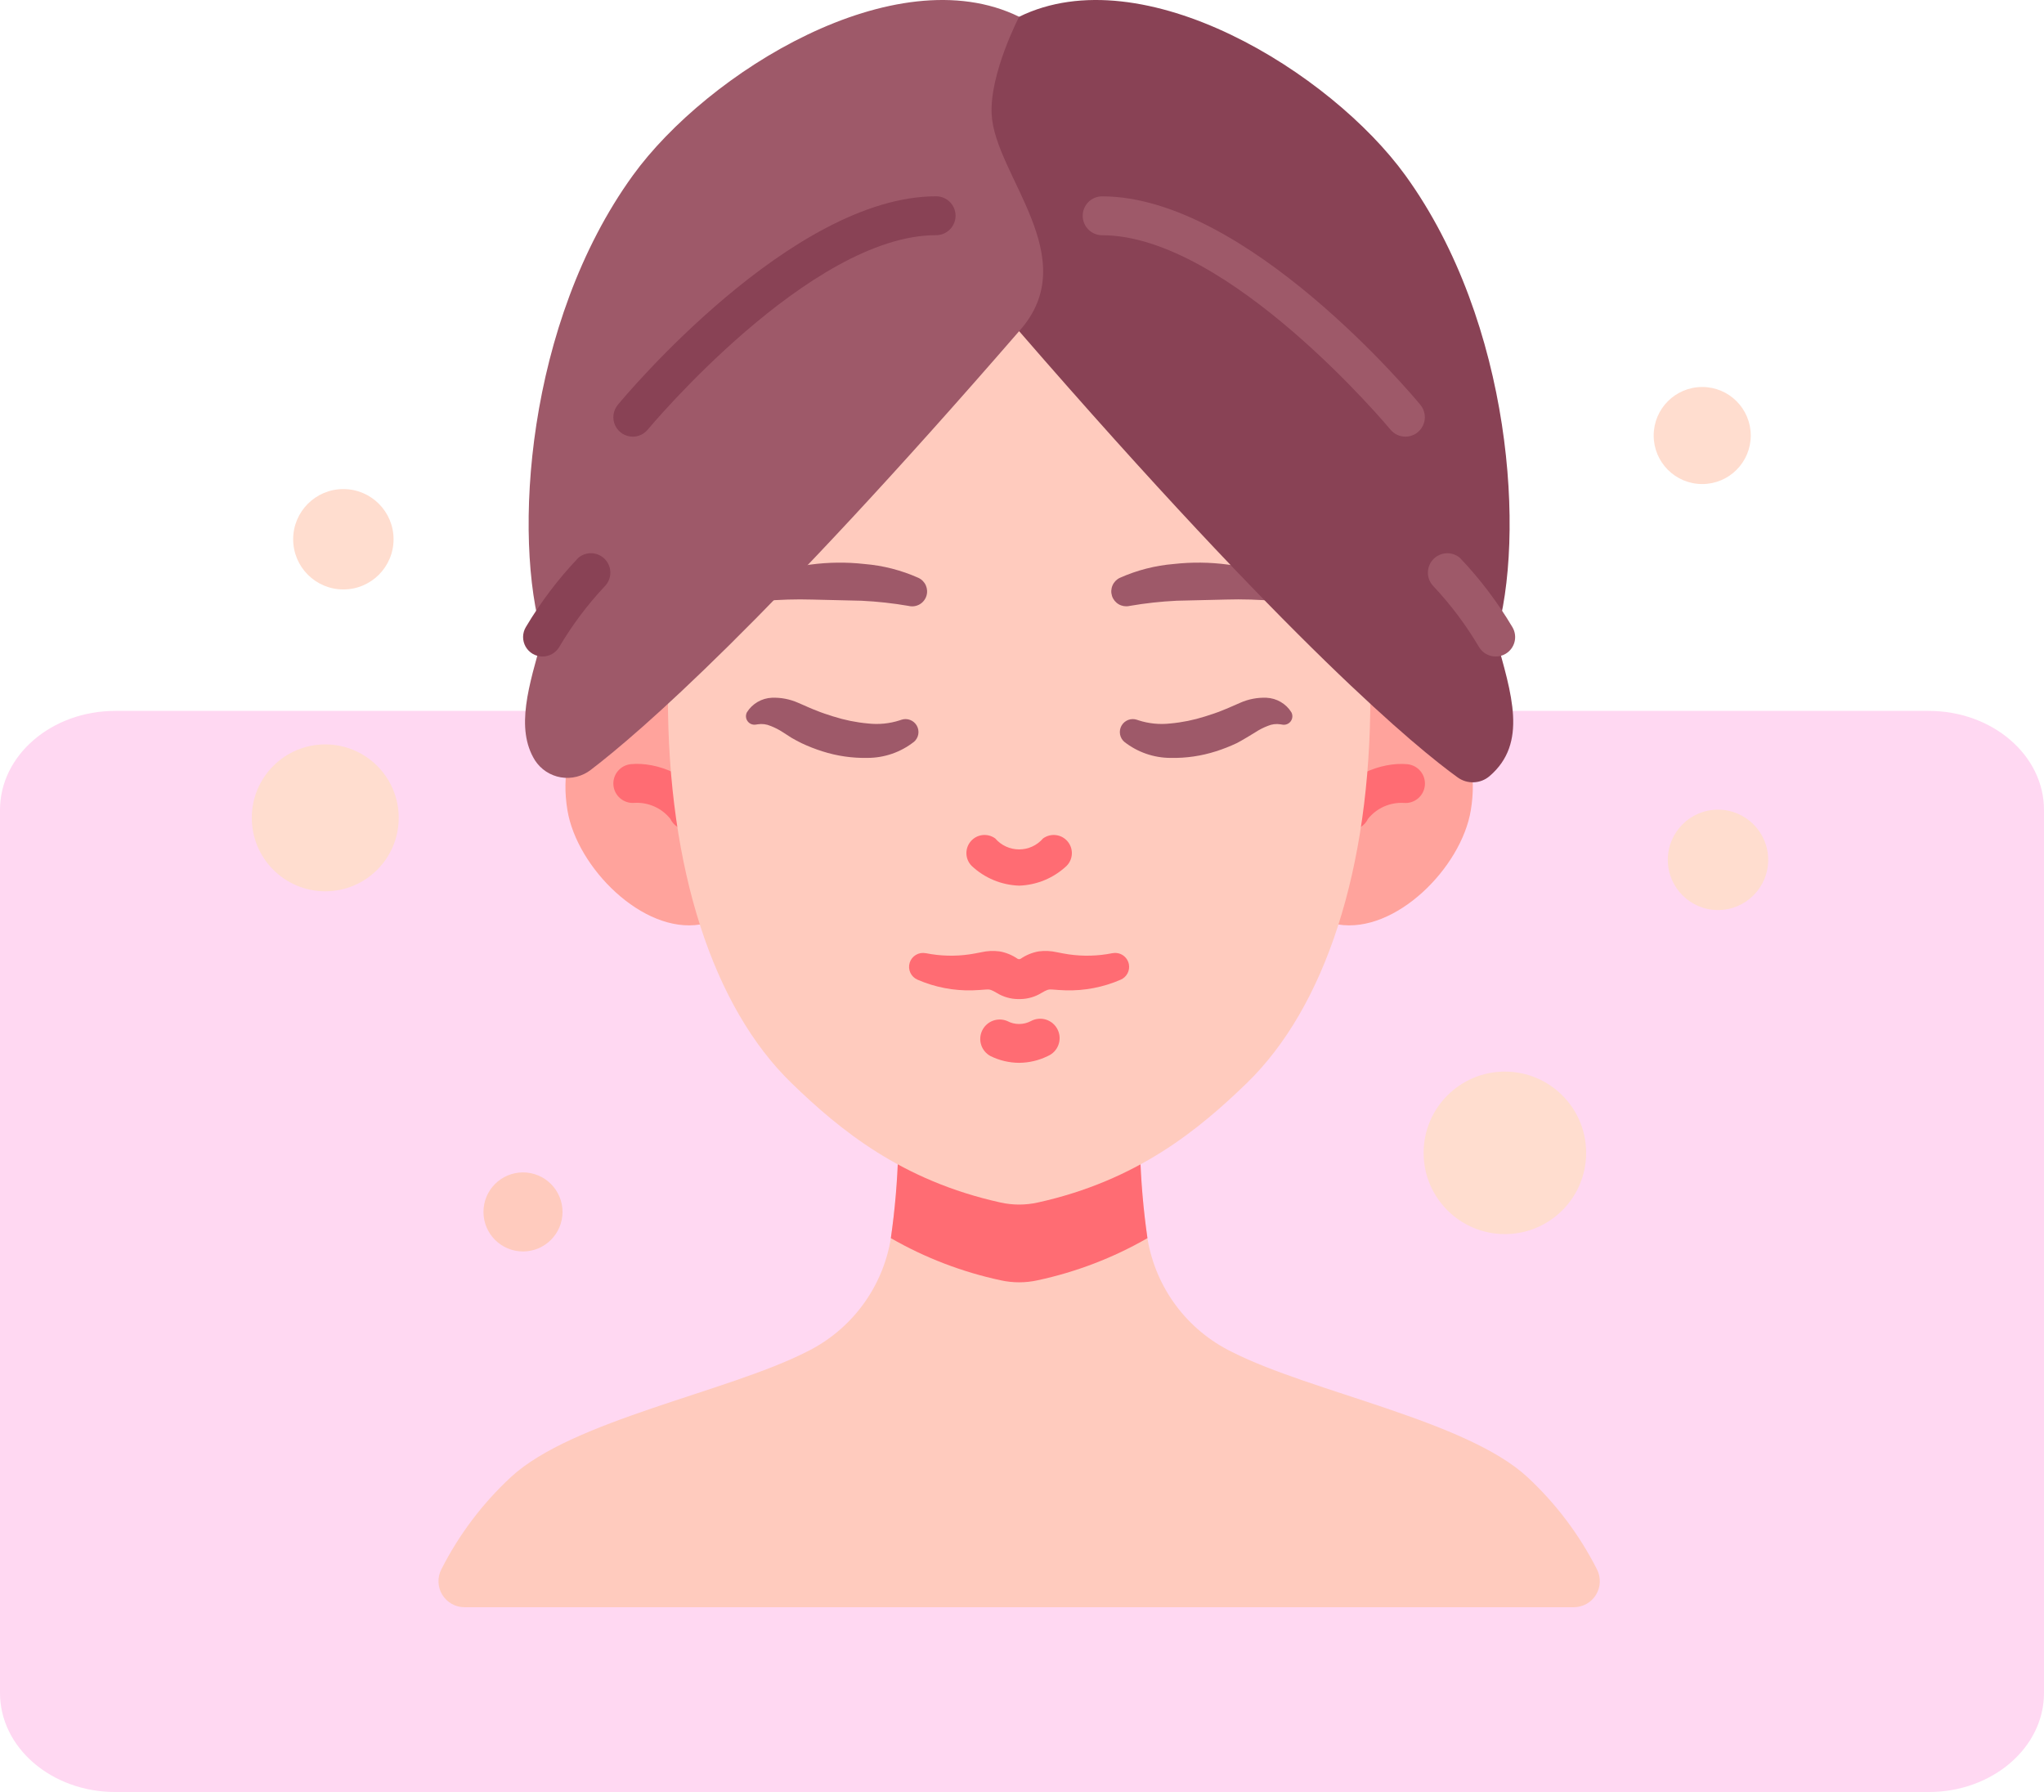
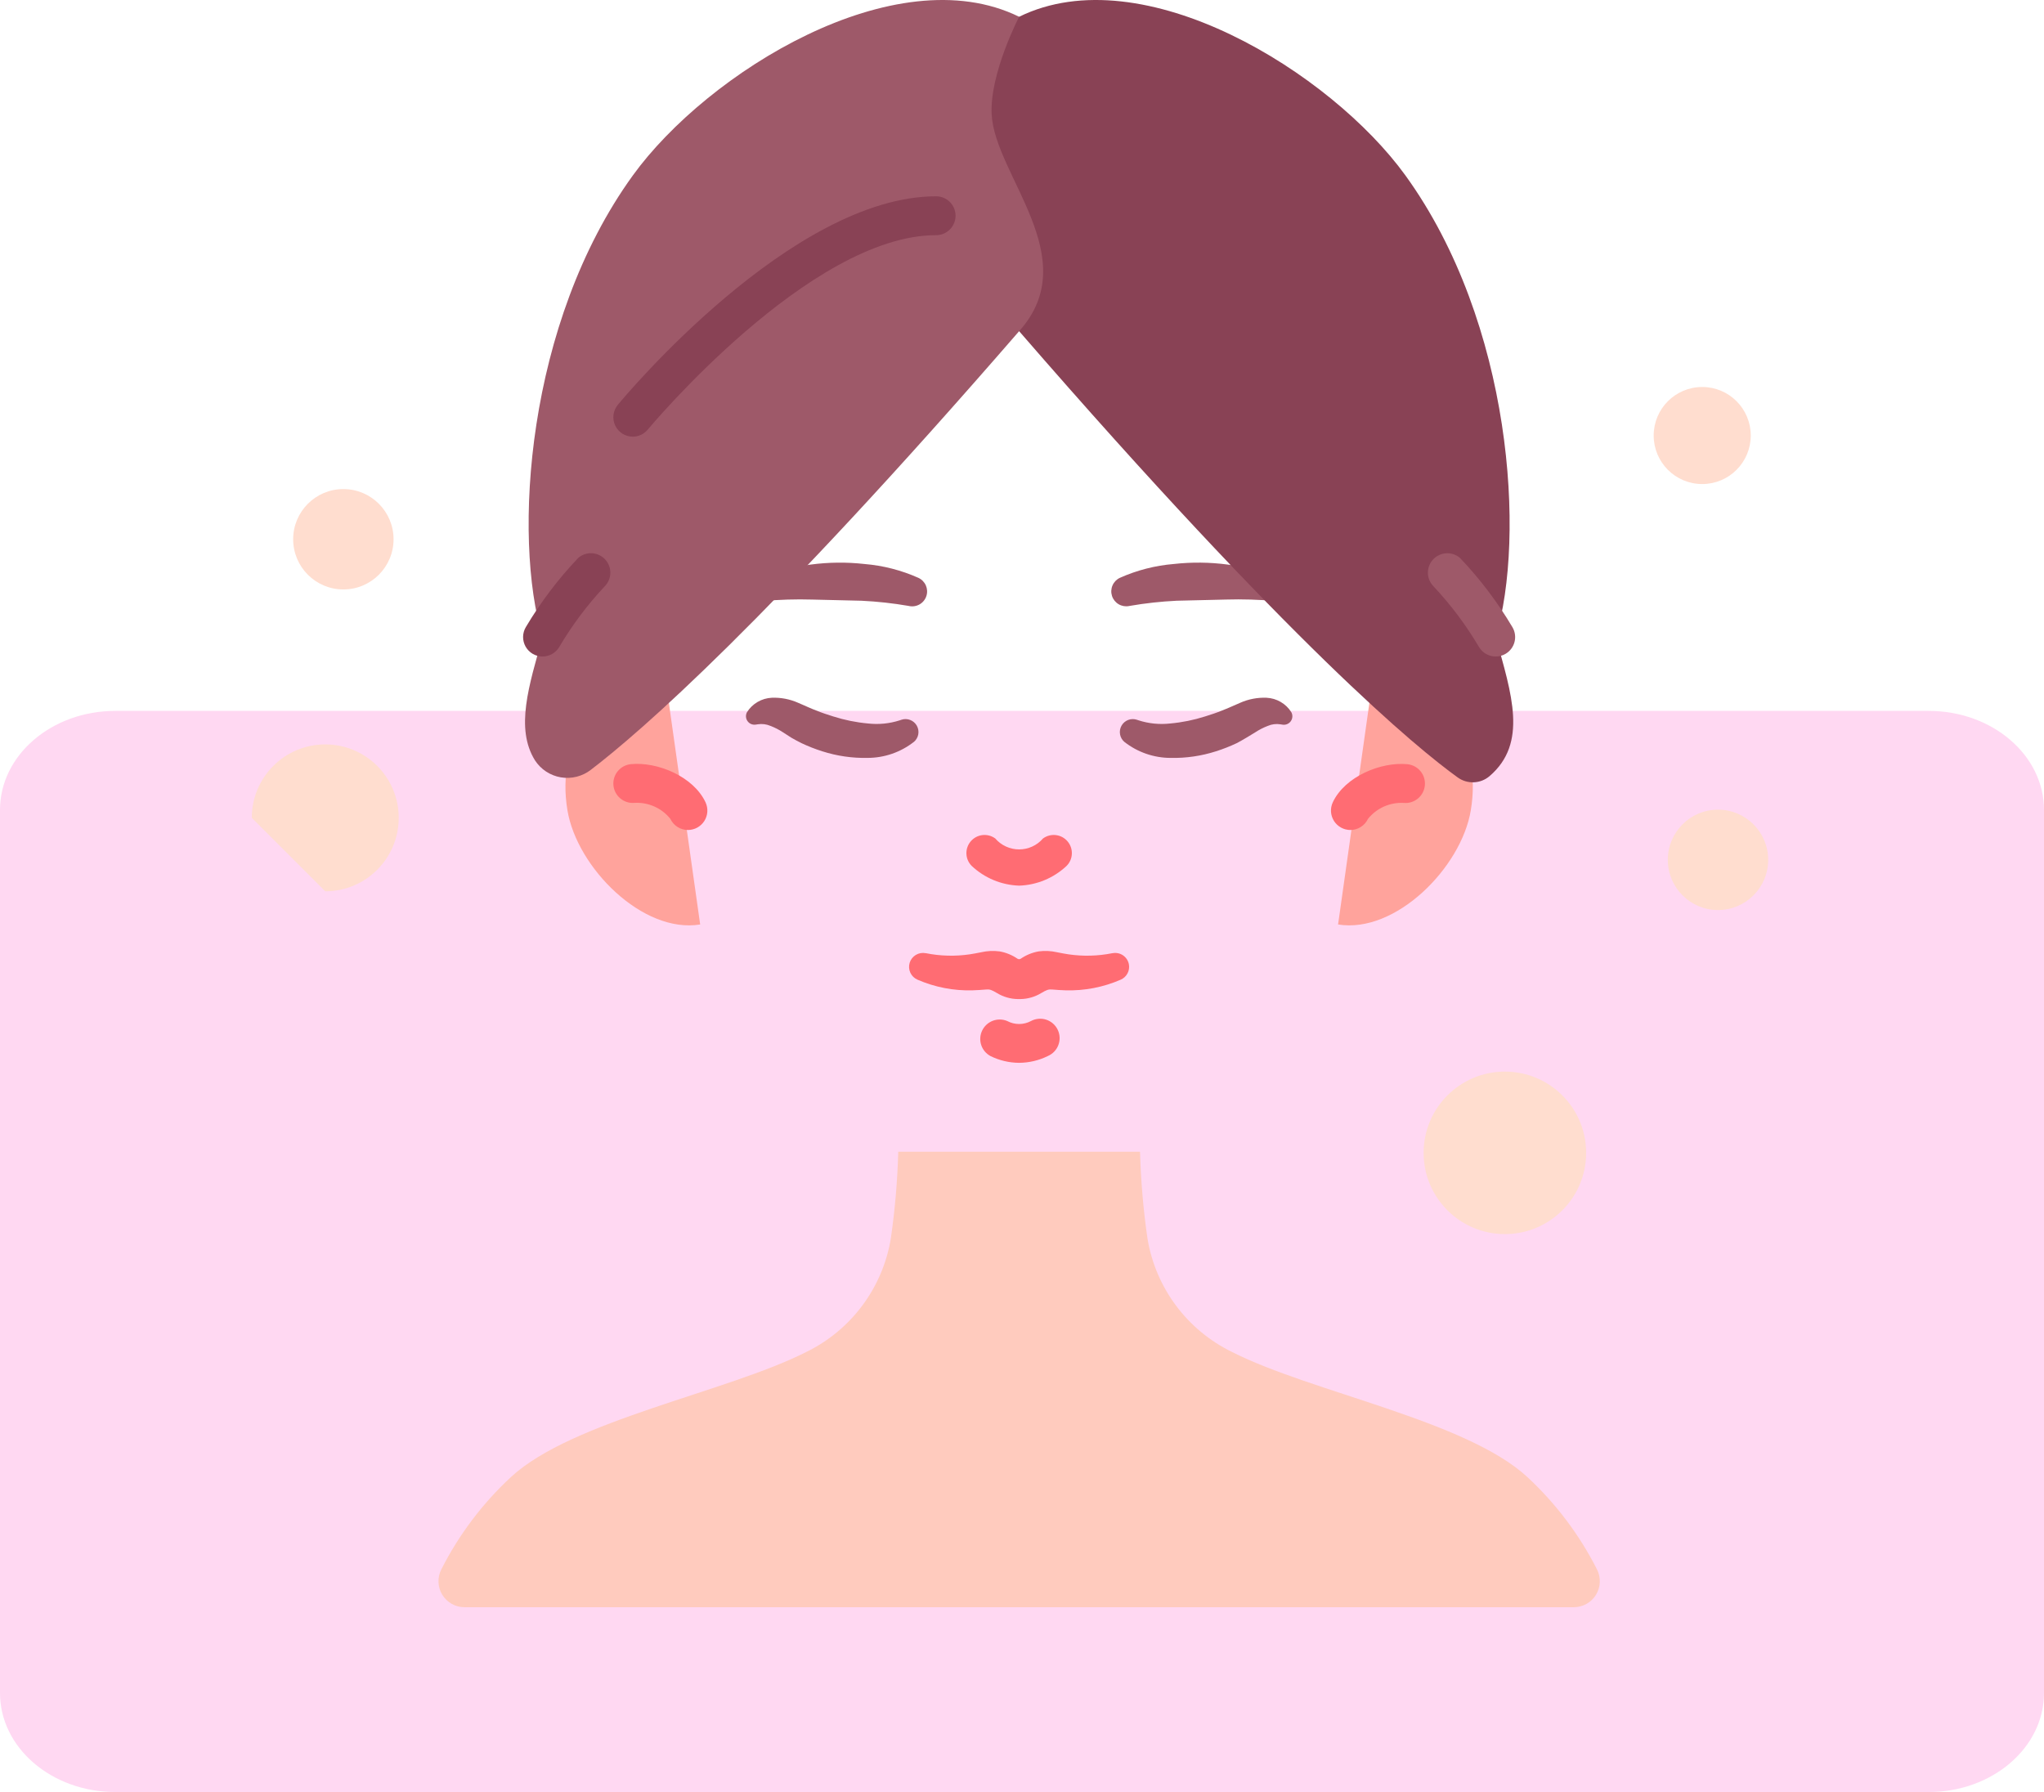
<svg xmlns="http://www.w3.org/2000/svg" fill="none" viewBox="0 0 138 121" height="121" width="138">
  <path fill="#FFD8F2" d="M130.212 121H7.788C3.487 121 0 118.006 0 114.313V54.687C0 50.994 3.487 48 7.788 48H130.212C134.513 48 138 50.994 138 54.687V114.313C138 118.006 134.513 121 130.212 121Z" />
  <path fill="#FFA39C" d="M92.518 47.008L90.34 62.422C94.217 63.055 98.658 58.59 99.301 54.714C100.091 49.952 97.377 46.607 92.518 47.008Z" />
  <path fill="#FFA39C" d="M38.311 54.714C38.955 58.59 43.395 63.055 47.272 62.422L45.094 47.008C40.236 46.607 37.521 49.952 38.311 54.714Z" />
  <path fill="#FF6C73" d="M91.166 56.042C90.946 56.041 90.73 55.985 90.537 55.878C90.345 55.772 90.182 55.619 90.064 55.433C89.946 55.247 89.877 55.035 89.862 54.815C89.848 54.596 89.889 54.376 89.982 54.176C90.801 52.426 93.242 51.427 95.02 51.6C95.191 51.617 95.358 51.667 95.51 51.749C95.662 51.83 95.797 51.94 95.906 52.073C96.016 52.206 96.098 52.36 96.148 52.525C96.198 52.689 96.216 52.863 96.199 53.034C96.182 53.206 96.132 53.372 96.051 53.524C95.97 53.676 95.859 53.811 95.726 53.921C95.593 54.03 95.44 54.112 95.275 54.163C95.11 54.213 94.937 54.23 94.765 54.213C94.308 54.19 93.851 54.275 93.433 54.462C93.014 54.649 92.646 54.933 92.359 55.289C92.252 55.515 92.084 55.706 91.872 55.84C91.661 55.973 91.416 56.043 91.166 56.042Z" />
  <path fill="#FF6C73" d="M46.445 56.042C46.196 56.042 45.951 55.971 45.741 55.837C45.53 55.703 45.362 55.512 45.256 55.286C44.969 54.929 44.601 54.646 44.183 54.459C43.764 54.271 43.308 54.186 42.85 54.21C42.678 54.226 42.505 54.209 42.34 54.159C42.175 54.109 42.022 54.026 41.889 53.917C41.62 53.696 41.45 53.377 41.416 53.031C41.383 52.684 41.488 52.338 41.709 52.07C41.93 51.801 42.249 51.631 42.595 51.597C44.37 51.422 46.813 52.419 47.634 54.173C47.727 54.373 47.769 54.593 47.755 54.814C47.741 55.034 47.671 55.247 47.553 55.434C47.434 55.62 47.27 55.773 47.077 55.88C46.883 55.986 46.666 56.042 46.445 56.042Z" />
  <path fill="#FFCBBE" d="M106.256 108.522H31.355C31.055 108.521 30.759 108.443 30.497 108.295C30.234 108.147 30.015 107.934 29.858 107.677C29.702 107.42 29.615 107.127 29.605 106.826C29.594 106.525 29.662 106.226 29.8 105.959C30.984 103.624 32.572 101.518 34.492 99.737C38.613 95.913 49.078 94.006 54.424 91.293C55.925 90.564 57.228 89.485 58.224 88.146C59.22 86.807 59.88 85.249 60.147 83.602C60.426 81.668 60.592 79.719 60.645 77.766H76.969C77.022 79.719 77.189 81.668 77.468 83.602C77.735 85.249 78.394 86.807 79.39 88.146C80.386 89.485 81.69 90.564 83.191 91.293C88.537 94.006 99.002 95.913 103.123 99.737C105.042 101.518 106.631 103.624 107.815 105.959C107.953 106.227 108.02 106.525 108.01 106.827C108 107.128 107.912 107.421 107.755 107.679C107.599 107.936 107.378 108.149 107.116 108.296C106.853 108.444 106.557 108.522 106.256 108.522Z" />
-   <path fill="#FF6C73" d="M77.469 83.602C75.162 84.928 72.661 85.888 70.058 86.446C69.234 86.629 68.38 86.629 67.556 86.446C64.953 85.888 62.453 84.928 60.145 83.602C60.424 81.668 60.59 79.719 60.643 77.766H76.971C77.024 79.719 77.191 81.668 77.469 83.602Z" />
-   <path fill="#FFCBBE" d="M45.094 47.008C45.081 58.676 48.156 68.013 53.444 73.137C56.709 76.301 60.864 79.721 67.558 81.197C68.381 81.379 69.235 81.379 70.058 81.197C76.752 79.721 80.908 76.301 84.172 73.137C89.456 68.013 92.534 58.676 92.519 47.008C89.616 2.332 47.273 5.176 45.094 47.008Z" />
  <path fill="#FFDDCF" d="M101.601 83.328C104.631 83.328 107.088 80.872 107.088 77.842C107.088 74.812 104.631 72.356 101.601 72.356C98.572 72.356 96.115 74.812 96.115 77.842C96.115 80.872 98.572 83.328 101.601 83.328Z" />
-   <path fill="#FFDDCF" d="M21.959 60.182C24.699 60.182 26.919 57.961 26.919 55.222C26.919 52.483 24.699 50.263 21.959 50.263C19.22 50.263 17 52.483 17 55.222C17 57.961 19.22 60.182 21.959 60.182Z" />
+   <path fill="#FFDDCF" d="M21.959 60.182C24.699 60.182 26.919 57.961 26.919 55.222C26.919 52.483 24.699 50.263 21.959 50.263C19.22 50.263 17 52.483 17 55.222Z" />
  <path fill="#FFDDCF" d="M115.99 61.447C117.862 61.447 119.379 59.929 119.379 58.058C119.379 56.186 117.862 54.669 115.99 54.669C114.119 54.669 112.602 56.186 112.602 58.058C112.602 59.929 114.119 61.447 115.99 61.447Z" />
  <path fill="#FFDDCF" d="M23.182 39.8C25.053 39.8 26.571 38.283 26.571 36.411C26.571 34.54 25.053 33.023 23.182 33.023C21.31 33.023 19.793 34.54 19.793 36.411C19.793 38.283 21.31 39.8 23.182 39.8Z" />
-   <path fill="#FFCBBE" d="M35.309 84.5C36.783 84.5 37.978 83.305 37.978 81.831C37.978 80.357 36.783 79.162 35.309 79.162C33.836 79.162 32.641 80.357 32.641 81.831C32.641 83.305 33.836 84.5 35.309 84.5Z" />
  <path fill="#FFDDCF" d="M114.925 32.684C116.735 32.684 118.202 31.216 118.202 29.407C118.202 27.597 116.735 26.13 114.925 26.13C113.116 26.13 111.648 27.597 111.648 29.407C111.648 31.216 113.116 32.684 114.925 32.684Z" />
  <path fill="#FF6C73" d="M68.807 59.8C67.611 59.76 66.47 59.285 65.6 58.464C65.383 58.245 65.257 57.953 65.247 57.645C65.236 57.337 65.342 57.037 65.543 56.804C65.744 56.57 66.025 56.421 66.331 56.386C66.637 56.351 66.944 56.432 67.193 56.613C67.393 56.845 67.641 57.032 67.919 57.159C68.198 57.287 68.5 57.353 68.807 57.353C69.113 57.353 69.416 57.287 69.694 57.159C69.972 57.032 70.22 56.845 70.42 56.613C70.669 56.432 70.977 56.351 71.282 56.386C71.588 56.421 71.87 56.57 72.07 56.804C72.271 57.037 72.377 57.337 72.366 57.645C72.356 57.953 72.23 58.245 72.013 58.464C71.143 59.285 70.003 59.76 68.807 59.8Z" />
  <path fill="#FF6C73" d="M76.216 65.107C76.168 64.862 76.025 64.645 75.818 64.505C75.612 64.365 75.358 64.314 75.112 64.361H75.097C74.124 64.556 73.124 64.582 72.142 64.438C71.897 64.402 71.659 64.355 71.373 64.299C70.964 64.205 70.541 64.184 70.126 64.239C69.691 64.316 69.277 64.485 68.913 64.735C68.88 64.754 68.843 64.765 68.805 64.765C68.767 64.765 68.73 64.754 68.698 64.735C68.334 64.485 67.92 64.316 67.485 64.239C67.069 64.184 66.647 64.205 66.238 64.299C65.953 64.355 65.713 64.402 65.468 64.438C64.487 64.582 63.487 64.556 62.515 64.361H62.498C62.27 64.316 62.033 64.357 61.834 64.476C61.634 64.596 61.485 64.785 61.417 65.007C61.348 65.229 61.364 65.469 61.462 65.68C61.56 65.891 61.732 66.058 61.946 66.15C63.117 66.659 64.386 66.905 65.663 66.869C65.98 66.861 66.3 66.834 66.572 66.813C66.828 66.791 66.937 66.833 67.317 67.056C67.736 67.311 68.216 67.45 68.707 67.458H68.903C69.394 67.45 69.874 67.311 70.294 67.056C70.673 66.833 70.783 66.793 71.038 66.813C71.31 66.834 71.631 66.861 71.947 66.869C73.224 66.905 74.493 66.659 75.664 66.15C75.861 66.065 76.023 65.915 76.123 65.725C76.224 65.536 76.256 65.318 76.216 65.107Z" />
  <path fill="#FF6C73" d="M68.806 71.763C68.134 71.76 67.472 71.603 66.87 71.306C66.573 71.145 66.349 70.877 66.245 70.556C66.141 70.235 66.165 69.886 66.312 69.582C66.458 69.278 66.716 69.042 67.031 68.923C67.347 68.804 67.697 68.811 68.007 68.943C68.253 69.074 68.527 69.142 68.805 69.142C69.083 69.142 69.358 69.074 69.603 68.943C69.759 68.859 69.931 68.807 70.108 68.791C70.285 68.774 70.463 68.794 70.632 68.849C70.801 68.904 70.957 68.992 71.091 69.109C71.225 69.226 71.333 69.368 71.41 69.528C71.487 69.688 71.531 69.862 71.539 70.04C71.547 70.217 71.519 70.394 71.456 70.56C71.393 70.727 71.298 70.878 71.175 71.006C71.052 71.135 70.904 71.236 70.741 71.306C70.139 71.603 69.477 71.759 68.806 71.763Z" />
  <path fill="#9E5969" d="M75.608 39.016C76.761 38.501 77.993 38.185 79.252 38.081C80.462 37.947 81.685 37.96 82.892 38.121C84.088 38.282 85.272 38.516 86.439 38.821C87.633 39.108 88.785 39.547 89.868 40.126C89.995 40.197 90.091 40.313 90.138 40.45C90.184 40.588 90.178 40.738 90.12 40.871C90.062 41.005 89.957 41.112 89.824 41.172C89.692 41.232 89.542 41.241 89.404 41.196L89.366 41.185C88.307 40.875 87.219 40.673 86.12 40.584C85.002 40.484 83.88 40.45 82.759 40.483L79.445 40.562C78.38 40.613 77.318 40.73 76.267 40.912L76.222 40.921C75.98 40.966 75.731 40.922 75.52 40.796C75.309 40.67 75.151 40.472 75.076 40.238C75.001 40.004 75.013 39.751 75.112 39.526C75.21 39.3 75.387 39.119 75.609 39.015L75.608 39.016Z" />
  <path fill="#9E5969" d="M76.865 48.636C77.555 48.859 78.286 48.932 79.007 48.851C79.806 48.779 80.596 48.619 81.361 48.375C81.752 48.252 82.148 48.124 82.527 47.967C82.723 47.899 83.735 47.451 83.735 47.451C84.292 47.205 84.897 47.09 85.505 47.113C85.843 47.128 86.173 47.225 86.465 47.395C86.758 47.565 87.005 47.803 87.184 48.09C87.236 48.184 87.259 48.291 87.253 48.398C87.246 48.505 87.21 48.608 87.148 48.695C87.086 48.783 87.001 48.851 86.902 48.892C86.803 48.934 86.695 48.947 86.589 48.93L86.45 48.907C86.16 48.861 85.863 48.898 85.594 49.014C85.295 49.128 85.01 49.275 84.743 49.451C84.662 49.508 83.727 50.07 83.499 50.178C83.042 50.394 82.57 50.58 82.088 50.732C81.103 51.047 80.072 51.197 79.037 51.175C77.905 51.174 76.805 50.794 75.913 50.095C75.758 49.964 75.654 49.782 75.619 49.582C75.584 49.382 75.619 49.175 75.719 48.999C75.819 48.822 75.978 48.685 76.167 48.612C76.357 48.54 76.566 48.535 76.759 48.6L76.865 48.636Z" />
  <path fill="#9E5969" d="M61.699 50.094C60.807 50.793 59.707 51.173 58.574 51.174C57.539 51.196 56.508 51.046 55.523 50.731C55.041 50.579 54.569 50.394 54.112 50.178C53.884 50.069 53.661 49.941 53.438 49.817C53.438 49.817 52.949 49.507 52.868 49.45C52.601 49.274 52.316 49.127 52.017 49.013C51.748 48.897 51.451 48.86 51.161 48.906L51.023 48.926C50.918 48.943 50.81 48.929 50.713 48.888C50.615 48.846 50.53 48.778 50.469 48.691C50.407 48.604 50.371 48.502 50.364 48.396C50.358 48.29 50.381 48.184 50.431 48.09C50.611 47.803 50.858 47.565 51.15 47.395C51.443 47.225 51.772 47.128 52.11 47.113C52.718 47.09 53.324 47.205 53.88 47.451L54.246 47.61C54.246 47.61 54.892 47.899 55.089 47.967C55.468 48.124 55.863 48.252 56.255 48.375C57.02 48.619 57.809 48.779 58.609 48.851C59.33 48.932 60.06 48.859 60.751 48.636L60.855 48.6C61.047 48.535 61.257 48.538 61.447 48.611C61.637 48.683 61.796 48.82 61.897 48.997C61.997 49.173 62.033 49.38 61.998 49.58C61.962 49.781 61.858 49.962 61.703 50.094H61.699Z" />
  <path fill="#9E5969" d="M61.347 40.913C60.296 40.731 59.234 40.614 58.169 40.563L54.855 40.484C53.734 40.451 52.612 40.485 51.494 40.585C50.395 40.674 49.307 40.876 48.248 41.186L48.211 41.197C48.073 41.24 47.924 41.23 47.793 41.17C47.662 41.109 47.557 41.003 47.5 40.87C47.442 40.738 47.435 40.589 47.481 40.452C47.526 40.315 47.62 40.199 47.746 40.127C48.828 39.548 49.981 39.109 51.175 38.822C52.342 38.517 53.527 38.283 54.722 38.122C55.929 37.961 57.152 37.947 58.362 38.082C59.621 38.186 60.853 38.502 62.006 39.017C62.23 39.12 62.408 39.301 62.508 39.527C62.607 39.752 62.621 40.007 62.545 40.242C62.47 40.476 62.311 40.675 62.099 40.801C61.886 40.926 61.635 40.97 61.393 40.923L61.347 40.913Z" />
  <path fill="#894255" d="M100.982 43.016C103.011 36.306 102.091 21.806 94.889 11.848C89.856 4.889 77.173 -2.973 68.806 1.132C57.982 5.57 61.52 13.509 68.806 22.361C87.213 43.589 95.692 50.53 98.412 52.491C98.727 52.72 99.111 52.837 99.5 52.822C99.89 52.808 100.264 52.663 100.561 52.41C103.168 50.182 102.06 46.857 100.982 43.016Z" />
  <path fill="#9E5969" d="M100.983 44.327C100.756 44.328 100.533 44.269 100.335 44.157C100.138 44.046 99.972 43.885 99.856 43.69C98.987 42.216 97.958 40.843 96.787 39.594C96.548 39.354 96.411 39.031 96.404 38.692C96.398 38.353 96.523 38.025 96.754 37.776C96.984 37.528 97.301 37.378 97.639 37.358C97.978 37.338 98.311 37.45 98.569 37.669C99.92 39.09 101.107 40.658 102.109 42.344C102.287 42.642 102.34 42.999 102.255 43.337C102.17 43.674 101.955 43.964 101.656 44.143C101.453 44.265 101.22 44.329 100.983 44.327Z" />
-   <path fill="#9E5969" d="M94.89 29.484C94.697 29.484 94.506 29.442 94.331 29.359C94.155 29.277 94.001 29.157 93.877 29.008C93.769 28.877 82.917 15.883 74.41 15.883C74.062 15.883 73.728 15.745 73.482 15.498C73.236 15.252 73.098 14.918 73.098 14.57C73.098 14.222 73.236 13.888 73.482 13.642C73.728 13.396 74.062 13.258 74.41 13.258C84.151 13.258 95.426 26.765 95.901 27.339C96.058 27.531 96.158 27.764 96.189 28.01C96.219 28.256 96.179 28.506 96.073 28.731C95.968 28.955 95.8 29.145 95.591 29.279C95.382 29.412 95.139 29.483 94.89 29.484Z" />
  <path fill="#9E5969" d="M66.952 7.726C66.807 4.964 68.807 1.132 68.807 1.132C60.44 -2.973 47.757 4.889 42.724 11.848C35.522 21.806 34.602 36.306 36.63 43.016C35.714 46.281 34.775 49.175 36.117 51.338C36.313 51.64 36.57 51.899 36.871 52.097C37.172 52.294 37.511 52.428 37.866 52.488C38.221 52.548 38.585 52.533 38.934 52.445C39.283 52.357 39.611 52.197 39.895 51.976C43.22 49.438 51.75 42.034 68.807 22.361C73.251 17.418 67.166 11.848 66.952 7.726Z" />
  <path fill="#894255" d="M36.629 44.328C36.397 44.328 36.169 44.266 35.968 44.15C35.768 44.033 35.602 43.865 35.487 43.663C35.373 43.461 35.314 43.232 35.316 43C35.319 42.768 35.383 42.541 35.502 42.342C36.504 40.656 37.691 39.088 39.043 37.667C39.301 37.447 39.633 37.336 39.972 37.356C40.31 37.376 40.628 37.526 40.858 37.775C41.088 38.023 41.213 38.351 41.207 38.69C41.201 39.029 41.063 39.352 40.824 39.593C39.654 40.84 38.625 42.214 37.756 43.688C37.639 43.883 37.474 44.044 37.277 44.157C37.079 44.269 36.856 44.328 36.629 44.328Z" />
  <path fill="#894255" d="M42.722 29.484C42.473 29.484 42.229 29.413 42.019 29.28C41.809 29.146 41.641 28.956 41.535 28.73C41.429 28.505 41.389 28.254 41.42 28.007C41.452 27.76 41.553 27.527 41.711 27.335C42.186 26.761 53.462 13.254 63.202 13.254C63.55 13.254 63.884 13.392 64.13 13.638C64.376 13.884 64.515 14.218 64.515 14.566C64.515 14.915 64.376 15.248 64.13 15.495C63.884 15.741 63.55 15.879 63.202 15.879C54.684 15.879 43.844 28.877 43.735 29.004C43.612 29.154 43.458 29.275 43.282 29.358C43.107 29.441 42.916 29.484 42.722 29.484Z" />
</svg>